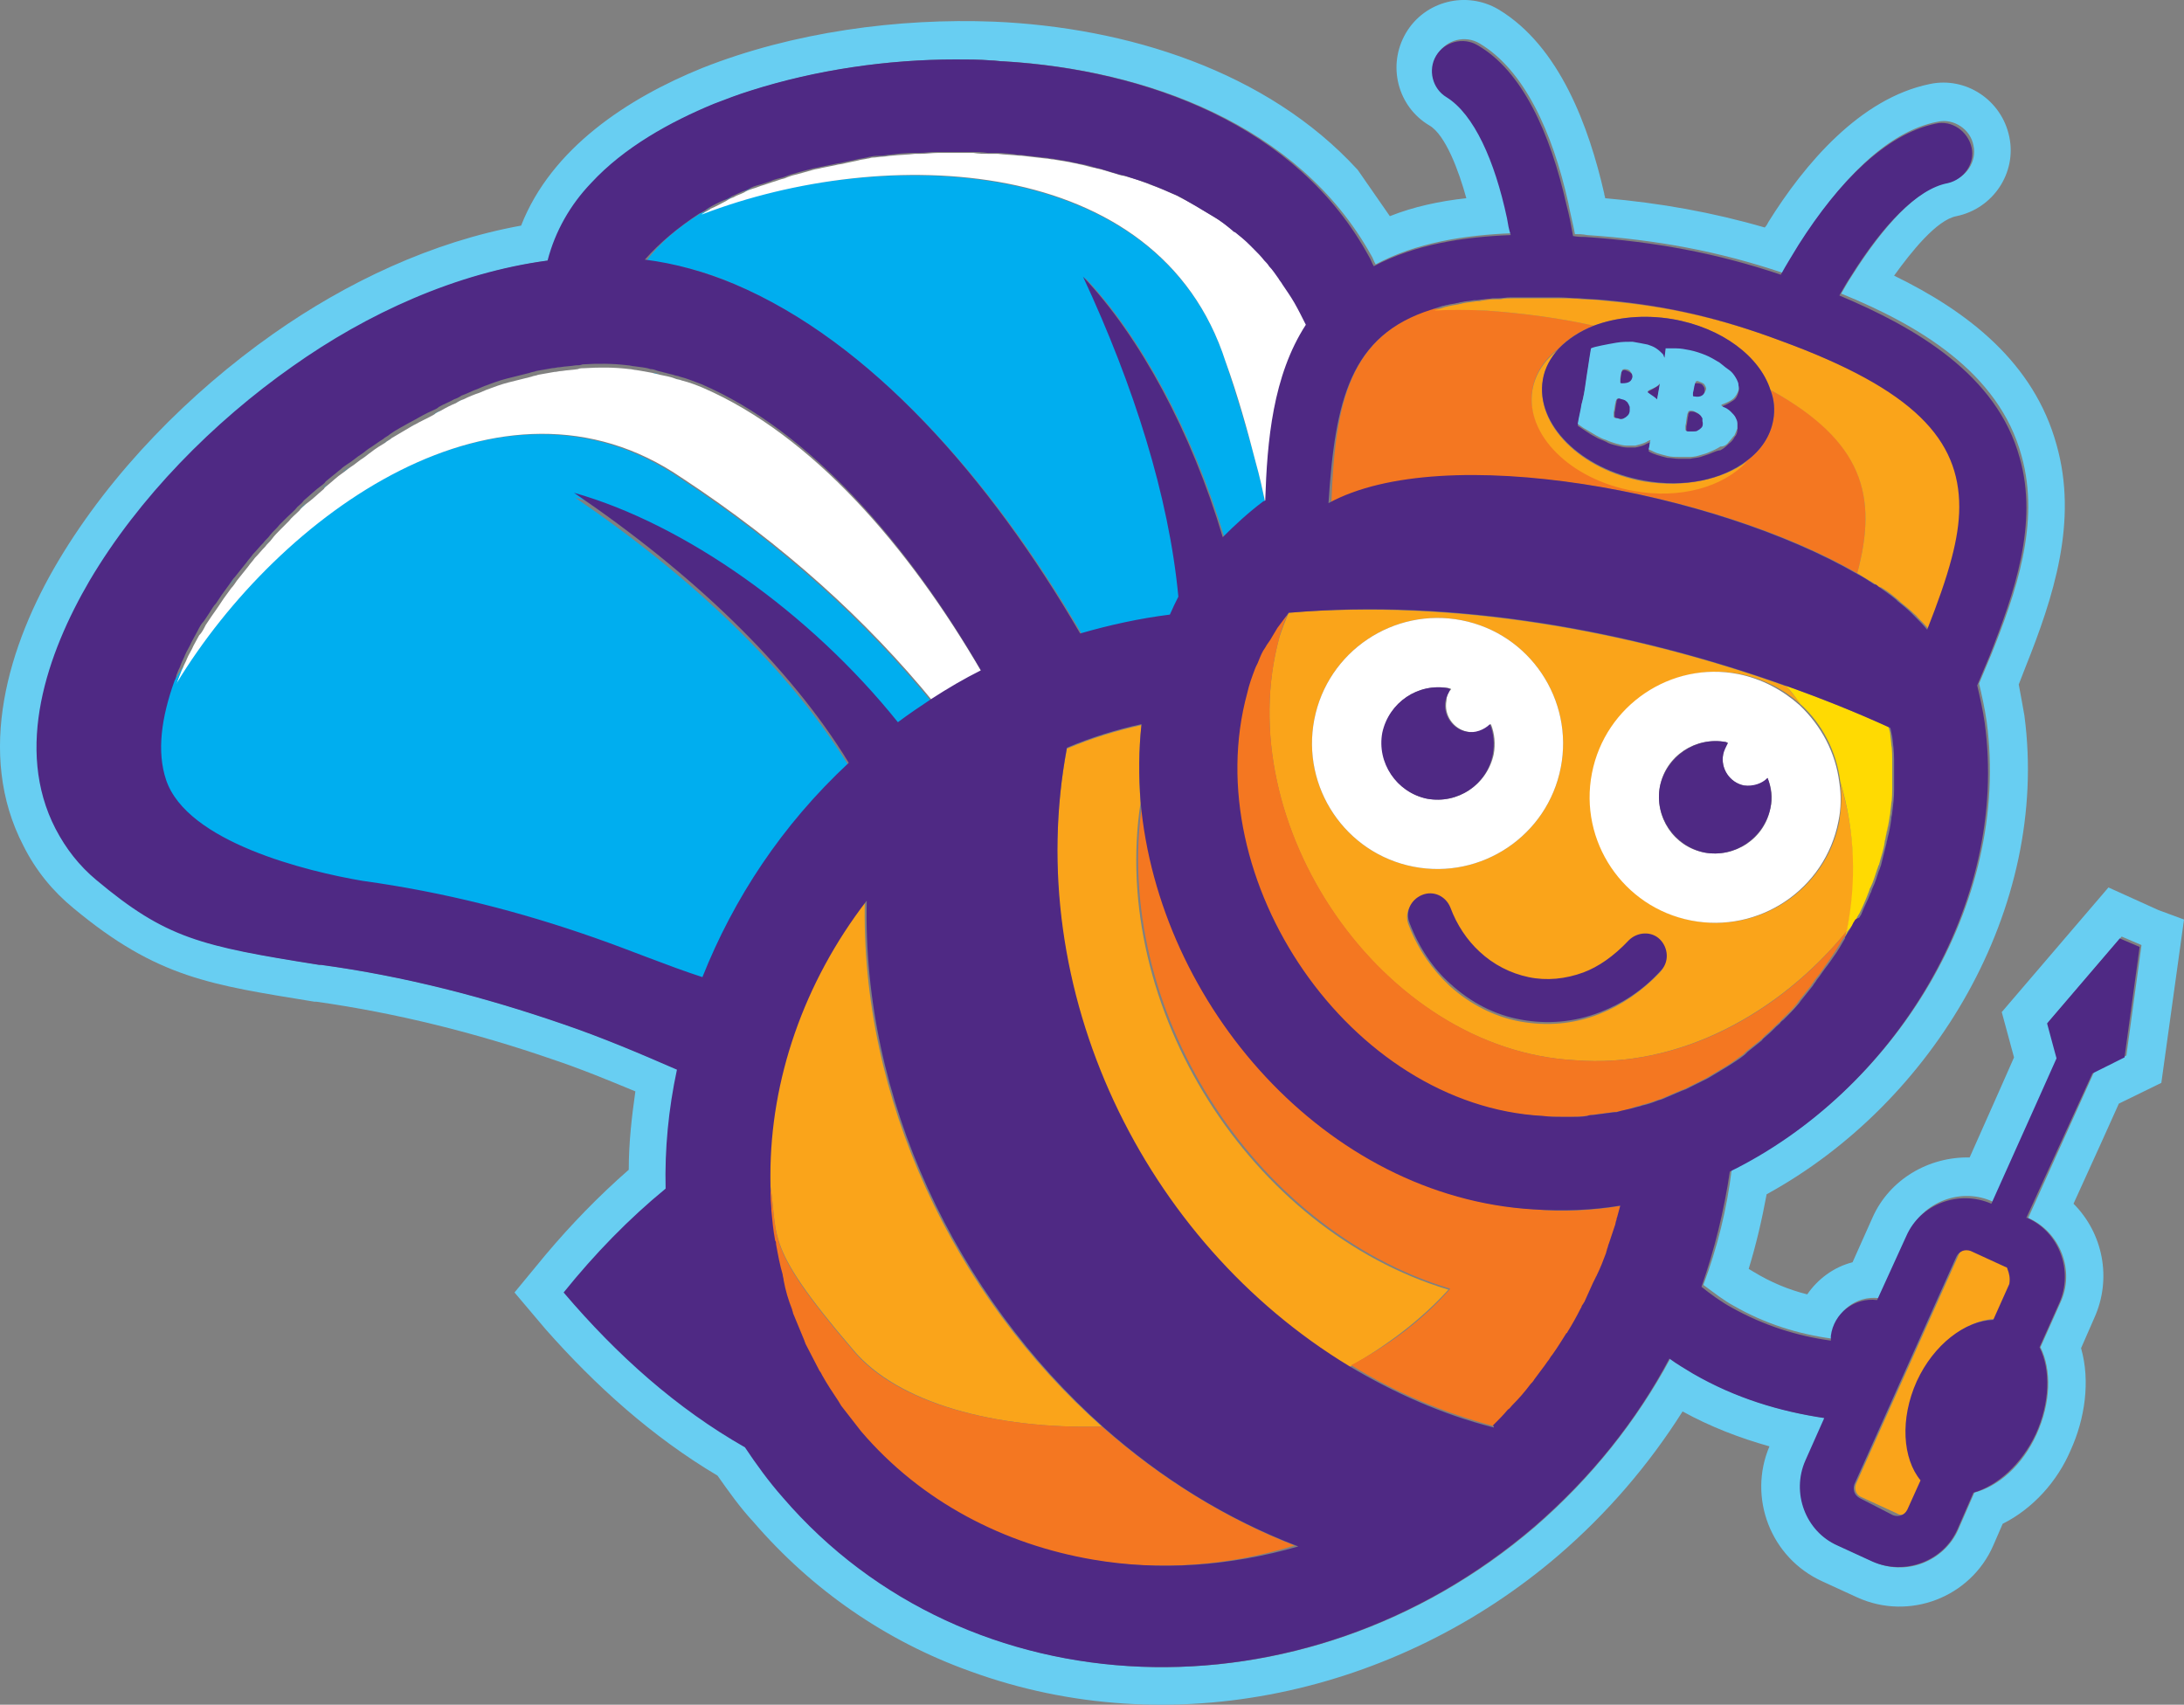
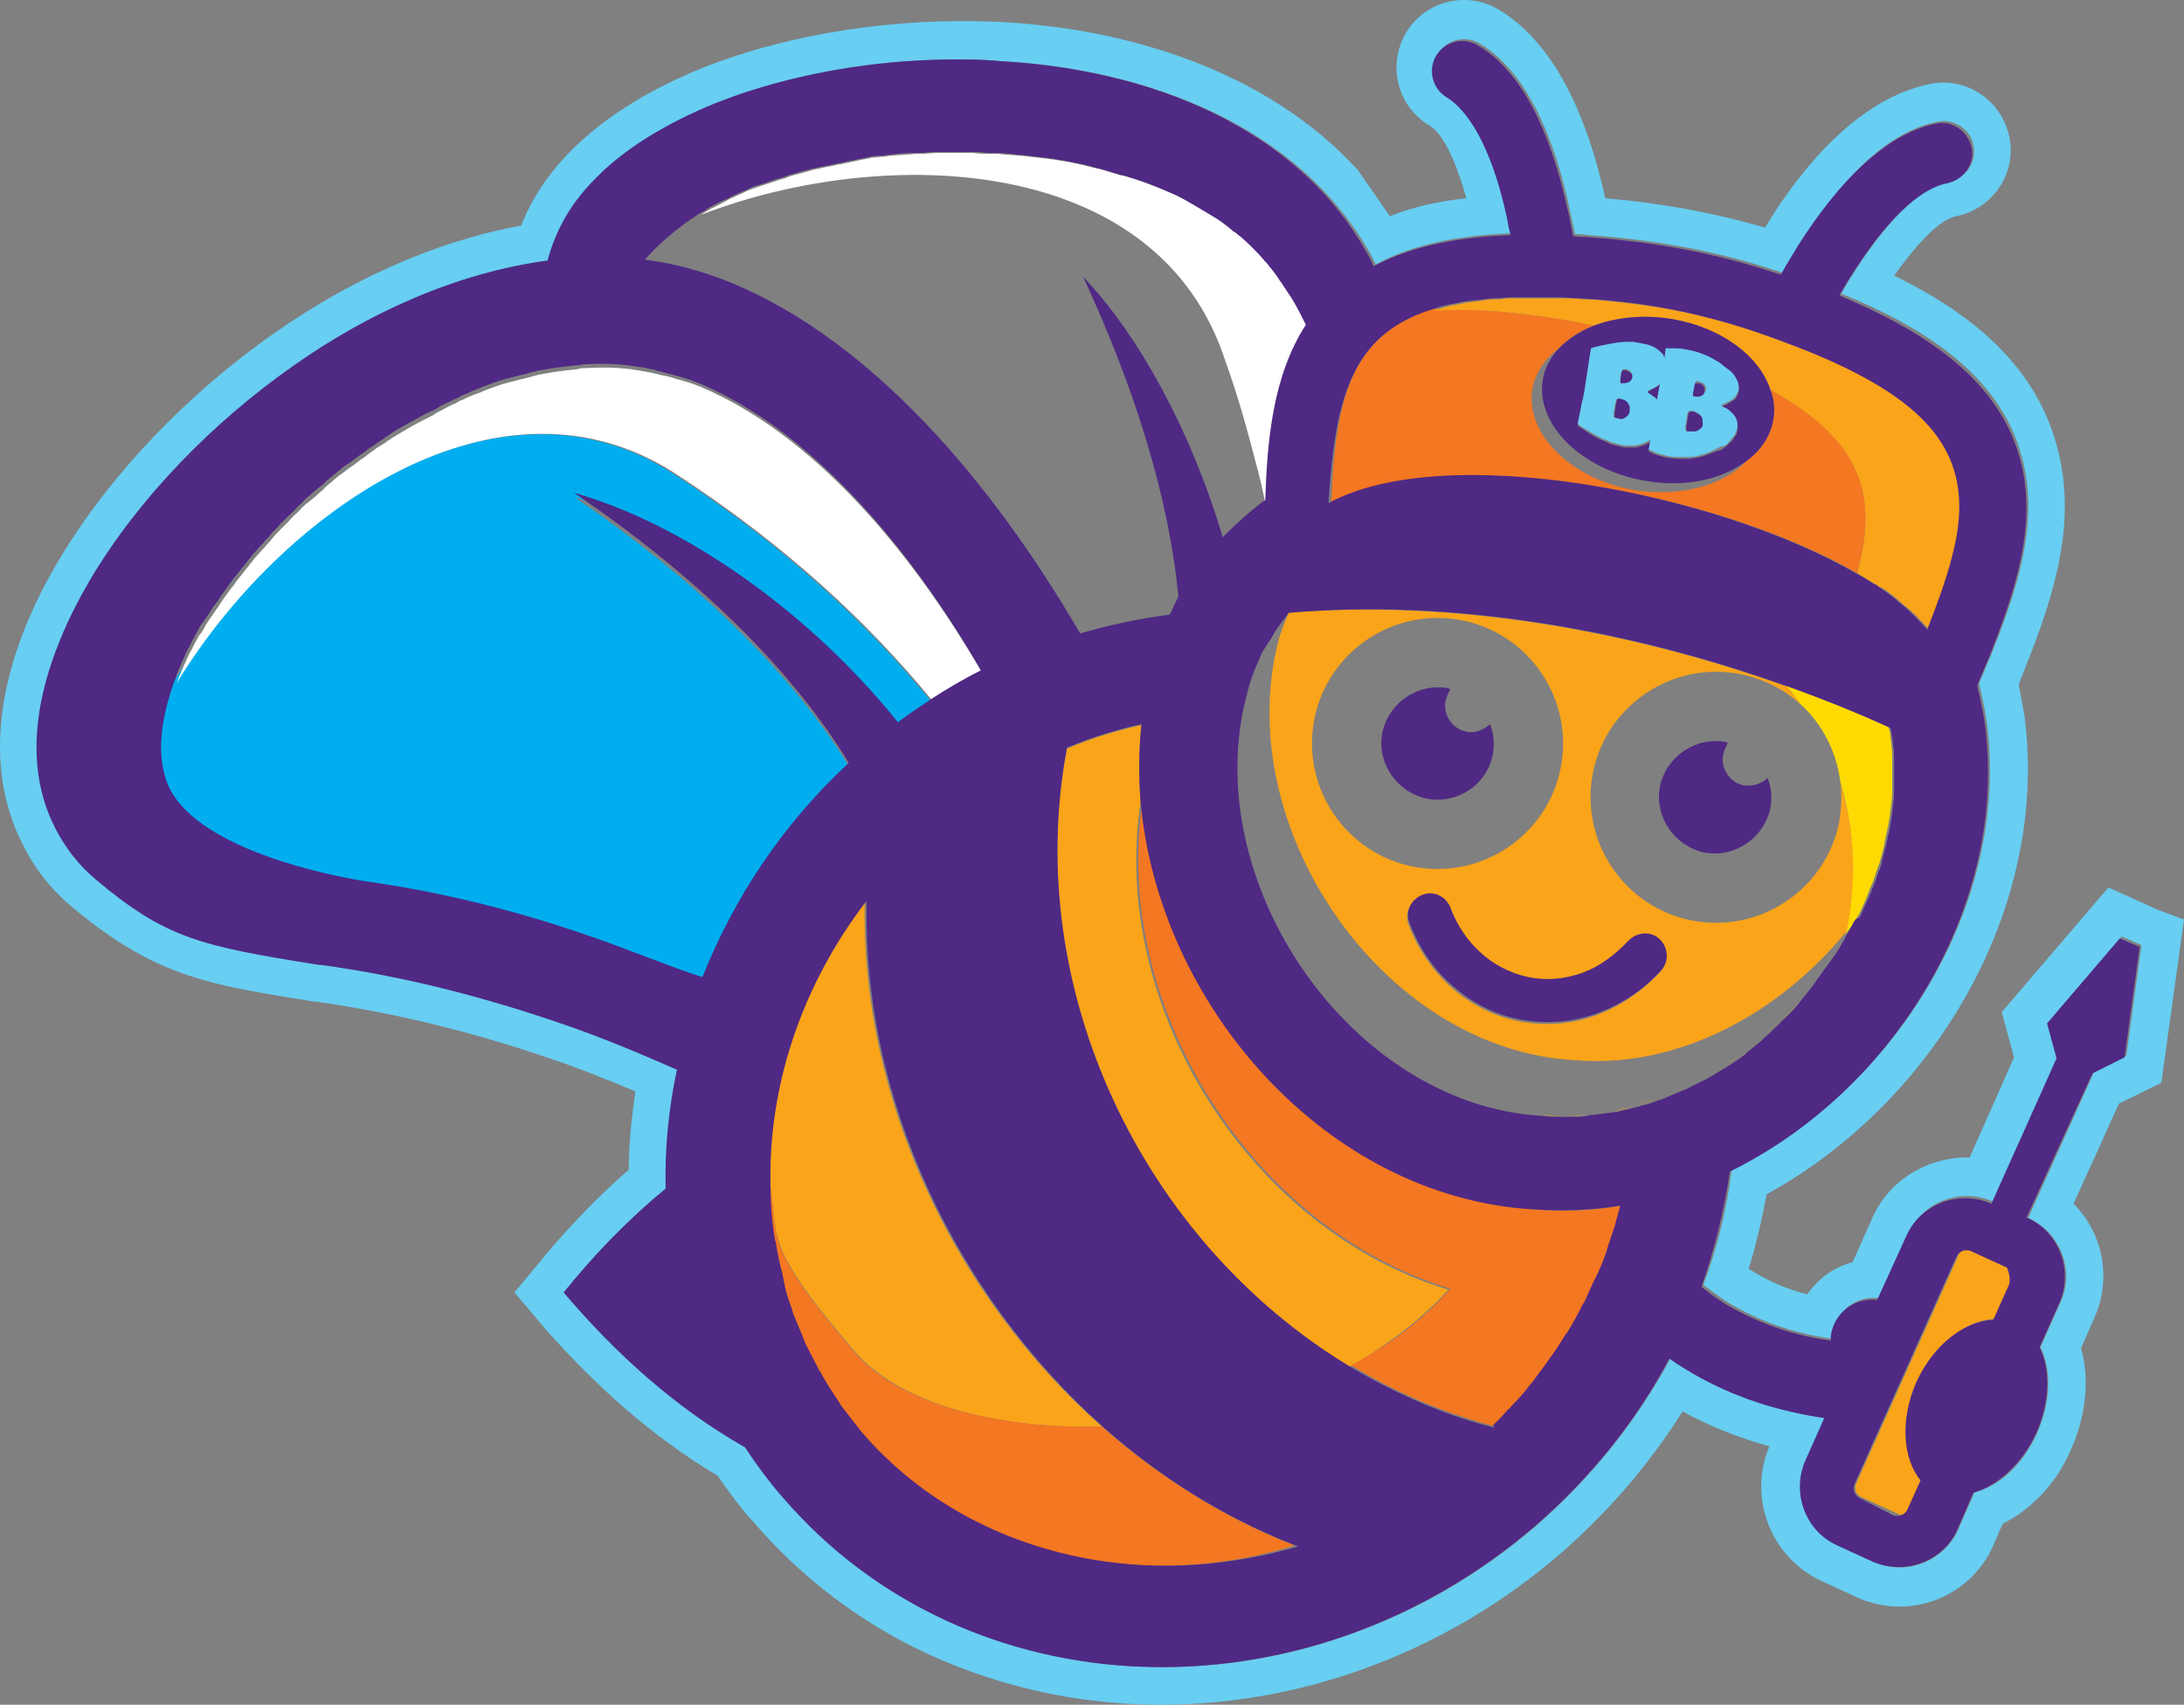
<svg xmlns="http://www.w3.org/2000/svg" id="Layer_1" width="881.074" height="687.837" viewBox="0 0 881.074 687.837">
  <rect x="0" y="0" width="881.074" height="687.837" fill="#808080" stroke="none" />
-   <path d="m510.797,105.127c.762.762,1.524,1.523,1.905,2.285m-8-8.762l1.905,1.905m-26.667-19.428c.763.381,1.905,1.143,2.667,1.524m15.238,10.286c.382.38.762.761,1.143.761m-57.523-27.047c1.143.381,1.905.381,3.048.762m-12.953-2.666c1.144.38,2.287.38,3.429.762m-12.952-2.667c1.143,0,1.905.38,3.048.38m46.475,13.715c.762.38,1.904.762,2.666,1.143m-11.428-4.572c.762.381,1.524.381,1.905.762m52.189,38.095c.38.761,1.143,1.523,1.524,2.285m-66.284-44.951c.38,0,1.143.38,1.904.38m34.284,16.001c.763.38,1.144.761,1.906,1.142m-203.806-3.428c-.38.38-.761.38-1.141.762.38,0,.762-.381.762-.381,0-.381.38-.381.38-.381h-.001Zm13.334-6.476c1.143-.381,2.286-.762,3.429-1.524m52.571-12.952c1.142,0,2.285-.381,3.427-.381m-98.283,42.666c12.19,1.523,24.38,4.571,36.19,9.904,54.475,23.619,102.855,78.094,139.425,140.95,11.81-3.429,24-6.096,36.19-7.62,1.143-2.285,2.285-4.952,3.429-7.237-4.191-40.38-17.905-84.95-38.476-129.14,22.857,24,43.808,63.236,56.38,105.14,4.952-5.333,10.666-10.285,16.38-14.476-1.143-5.333-2.286-10.666-3.81-16-3.428-13.332-7.618-27.046-12.19-40.76-27.047-83.808-137.52-87.236-211.804-59.809-9.143,5.715-16.38,11.81-21.714,19.048Zm46.856-30.857c1.143-.38,2.286-.762,3.428-1.143m-18.666,7.619c1.143-.38,1.905-.762,3.048-1.524m20.952-7.999c1.143-.381,1.904-.762,3.047-1.143m26.285-6.095c1.143-.381,2.667-.381,3.81-.762m-22.094,4.571c1.142-.38,2.285-.38,3.428-.762m5.714-1.142c1.143-.381,2.666-.381,3.81-.762" style="fill:#00aeef;" />
  <path d="m494.416,145.888c4.952,13.714,8.762,27.427,12.19,40.76,1.524,5.334,2.667,10.667,3.81,16,.253-.253.507-.38.762-.38.762-24,3.048-50.285,16.38-70.856-1.523-3.048-2.666-5.714-4.57-8.762-1.525-2.667-3.048-5.333-4.953-7.619-.381-.762-1.143-1.524-1.524-2.286-1.143-1.523-2.666-3.428-3.81-4.952-.761-.762-1.523-1.524-1.904-2.285-1.524-1.524-2.667-3.048-4.19-4.572l-1.905-1.905c-1.905-1.904-3.81-3.428-5.714-4.952-.381-.38-.762-.762-1.143-.762-2.285-1.904-4.952-3.81-7.238-5.333-.762-.38-1.143-.762-1.905-1.143l-5.714-3.428c-.762-.381-1.905-1.143-2.666-1.524-1.905-1.143-3.81-1.905-5.714-3.048-.762-.38-1.905-.762-2.667-1.143-2.286-1.142-4.572-1.904-6.476-2.666-.762-.38-1.524-.38-1.905-.762-3.047-1.143-6.095-2.286-9.143-3.047-.38,0-1.142-.381-1.905-.381-2.666-.762-4.952-1.524-7.618-2.286-1.143-.381-1.905-.381-3.048-.762-2.285-.38-4.19-1.143-6.476-1.524-1.143-.38-2.286-.38-3.43-.762l-6.855-1.142c-1.143,0-1.905-.381-3.048-.381-3.047-.381-6.476-.762-9.904-1.143h-.762c-3.048-.381-6.096-.381-8.762-.762h-3.43c-2.284,0-4.19,0-6.475-.381h-14.095c-2.666,0-4.952.381-7.238.381h-2.285c-3.048.38-6.095.38-9.524.762-1.142,0-2.286.38-3.428.38-1.524,0-2.667.382-4.19.382-.762,0-1.143.38-1.905.38-1.524.382-2.667.382-3.81.763-1.905.38-3.428.761-5.333,1.142-1.142.381-2.667.381-3.81.762l-5.714,1.143c-1.142.381-2.285.381-3.428.762-2.667.762-5.333,1.524-8.38,2.286-1.144.38-2.286.761-3.048,1.142-1.905.381-3.43,1.143-4.953,1.524l-3.428,1.143c-1.524.381-3.048,1.143-4.571,1.524-1.143.38-2.286.762-3.43,1.524-1.522.762-3.046,1.143-4.19,1.904-1.142.381-1.904.762-3.046,1.524-2.287,1.143-4.191,2.286-6.096,3.048,0,0-.38,0-.38.38-.382,0-.763.382-.763.382-.762.38-1.523.761-1.904,1.142-.382,0-.382.381-.762.381h.38c73.523-28.19,183.996-24.76,211.043,59.428h0Z" style="fill:#fff;" />
  <path d="m138.234,190.458c.762-.762,1.905-1.524,3.048-2.286m201.518,121.522c-24-39.238-63.236-76.57-110.854-108.95,44.57,12.19,95.236,47.999,130.664,92.569,4.57-3.428,9.142-6.476,13.714-9.523-27.047-33.143-60.57-63.618-101.712-90.665-72.76-50.285-162.282,14.475-204.568,81.903-5.714,14.857-7.238,28.57-3.428,39.999,8.38,25.142,56.76,37.333,79.236,40.761,33.142,4.571,63.998,12.571,93.33,22.856,15.239,5.334,30.096,11.429,44.57,17.905,12.572-32,32.38-61.713,59.048-86.855Zm-255.612-65.904l2.286-3.428" style="fill:#00aeef;" />
  <path d="m71.188,272.742c0,.38-.38.762-.38,1.524,0-.762.38-1.143.38-1.524Zm2.286-4.572c.38-1.142,1.143-2.285,1.524-3.428m7.237-13.714l2.286-3.428m-7.237,12.19c.76-1.524,1.523-2.667,2.285-4.19m66.665-71.237c1.143-.762,1.905-1.524,3.047-2.286m5.715-3.428c.76-.762,1.904-1.143,2.666-1.905m8.381-4.952c.38,0,.38-.381.762-.381m-46.095,34.285c.763-.762,1.906-1.524,2.667-2.667m-10.285,9.524l3.047-3.048m-23.619,27.047c.763-1.142,1.525-2.285,2.287-3.047m35.427-36.571c.38-.38,1.143-.762,1.524-1.524m-25.142,24.38c.762-1.142,1.905-1.904,2.667-3.047m-9.905,11.047c.762-1.142,1.905-2.285,2.667-3.428m72.759-57.142c.763-.38,1.905-.761,2.667-1.523m15.999-6.857c.763-.381,1.906-.762,2.668-1.143m18.285-5.333c.762-.381,1.904-.381,2.667-.762m-33.142,11.048c1.142-.381,1.904-.763,3.047-1.525m67.045-11.809c.763,0,1.906.381,2.668.381m-30.094.381c-1.144,0-1.905.38-3.048.38m9.523-1.142c.762,0,1.905,0,2.667-.38m36.57,3.809c.762.38,1.905.38,2.667.762m-11.809-3.048c1.142,0,1.904.381,3.047.762" style="fill:#00aeef;" />
  <path d="m274.993,192.744c41.142,27.047,74.665,57.522,101.712,90.664,6.476-4.19,12.952-8,19.81-11.428-30.096-51.808-68.952-96.379-112.76-115.426-2.667-1.143-5.714-2.286-8.762-3.048-.762-.38-1.905-.38-2.667-.761-1.904-.762-4.19-1.143-6.095-1.524-1.143-.381-1.904-.381-3.047-.762-1.905-.381-4.19-.762-6.476-1.143-.762,0-1.905-.38-2.667-.38-6.095-.763-12.19-.763-18.285-.382-.762,0-1.905,0-2.667.381-2.285.381-4.19.381-6.476.762-1.143,0-1.905.381-3.047.381-2.286.38-4.19.762-6.476,1.143-.763.38-1.905.38-2.667.762l-9.143,2.285c-3.047.762-6.095,1.905-9.142,3.048-.762.38-1.905.762-2.667,1.143-2.286.762-4.19,1.524-6.476,2.666-1.143.381-1.905.762-3.048,1.524-1.904.762-4.19,1.905-6.095,3.048-.762.38-1.904.762-2.666,1.524-2.667,1.523-5.334,2.666-8,4.19-.381,0-.381.38-.762.38-2.666,1.525-5.714,3.43-8.38,4.953-.763.762-1.906,1.143-2.667,1.905-1.905,1.143-3.81,2.285-5.714,3.81-1.143.761-1.905,1.523-3.048,2.285-1.905,1.143-3.43,2.666-5.333,3.81-1.143.761-1.905,1.523-3.048,2.285-2.285,1.524-4.19,3.428-6.095,4.952-.38.381-1.143.762-1.524,1.524-2.285,1.905-4.571,4.19-7.238,6.095-.761.762-1.904,1.524-2.666,2.667-1.524,1.524-3.048,2.666-4.19,4.19l-3.048,3.048c-1.524,1.523-2.667,2.666-3.81,4.19-.761,1.143-1.904,1.905-2.666,3.048-1.524,1.524-2.667,3.047-4.19,4.571-.763,1.143-1.905,2.286-2.667,3.429l-4.571,5.714c-.762,1.142-1.524,2.285-2.286,3.047-1.143,1.524-1.905,2.667-3.048,4.19l-2.285,3.429c-.762,1.143-1.905,2.667-2.667,3.81l-2.286,3.428c-.762,1.524-1.523,3.048-2.666,4.19-.762,1.524-1.524,2.667-2.286,4.19-.762,1.906-1.905,3.43-2.667,5.334-.38,1.143-1.142,2.286-1.523,3.429-.381.761-.762,1.523-1.143,2.666-.381.762-.381,1.143-.762,1.905,0,.38-.381.762-.381,1.143,0,.38-.38.38-.38.762,41.522-68.57,131.044-132.95,203.804-83.046h0Z" style="fill:#fff;" />
  <path d="m770.22,608.735l5.333-11.81c-7.62-8.761-8.762-24.76-1.523-39.999,6.856-14.856,19.427-24.38,30.856-24.761l6.476-14.476c0-1.905,0-4.19-.762-6.095l-.762-.762-14.095-6.476c-2.286-1.143-4.952,0-5.714,2.286l-41.142,91.807c-1.143,2.286,0,4.952,2.286,5.715l14.095,6.476c1.523,1.142,4.19.38,4.952-1.905Zm-137.521-71.237c-1.905,3.048-3.81,6.095-5.714,8.762m-42.666-25.904c-79.998-24-136.758-113.903-124.188-196.567-.761-10.286-.761-20.952.382-31.238-10.286,2.286-20.19,5.333-30.095,9.524-18.666,97.903,30.857,199.234,113.902,249.518,15.238-8.761,28.952-19.047,40-31.237h-.001Zm25.143,48.38c-1.905,2.285-3.81,4.19-6.096,6.476m21.714-25.905c-1.523,2.286-3.428,4.572-5.333,7.238m-1.524,1.905c-2.286,3.047-4.571,5.714-7.238,8.38m21.714-29.332c1.905-3.048,3.429-6.476,5.333-9.523m-193.519,47.618c-59.808-52.952-97.522-132.569-95.617-212.567-25.523,33.142-38.856,72.38-38.856,110.854,4.952,25.524-4.191,25.905,34.285,70.856,17.904,21.333,57.142,32,100.188,30.857Zm-97.141,1.904c24.762,28.571,57.903,46.095,93.712,51.809m-116.95-88.379c-1.523-3.81-3.047-7.238-4.57-11.048m27.809,47.618l-8-10.285m-1.524-1.905c-2.286-3.429-4.572-6.857-6.476-10.285m-1.143-1.905c-1.905-3.81-3.81-7.238-5.714-11.047m315.802-18.286c-.381.38-.381.762-.762,1.524,1.143-2.667,2.286-4.953,3.428-7.619-.761,1.905-1.904,3.81-2.666,6.095h0Zm4.191-9.142c1.142-3.048,2.666-6.096,3.809-9.143l-2.286,5.714c-.762,1.143-1.142,2.286-1.523,3.429Zm8.38-24c.38-1.524.762-2.667,1.142-4.19v.762c-.76,1.142-1.142,2.285-1.142,3.428Zm-3.429,11.048l2.286-6.858c-.38,1.524-.761,2.667-1.523,4.19-.381.763-.381,1.906-.762,2.668h-.001Z" style="fill:#faa41a;" />
  <path d="m310.42,487.594c-.38-4.19-.38-8.38-.38-12.57m5.334,41.522c1.142,3.81,2.285,8,3.427,11.81m-6.857-27.428c-.762-4.19-1.142-8-1.523-12.19m1.905,13.332c.762,4.191,1.523,8,2.666,12.19" style="fill:#faa41a;" />
  <path d="m444.514,575.593c-43.047,1.142-82.666-9.524-100.19-30.476-38.474-44.951-29.332-45.332-34.284-70.856v-.38,1.142c0,4.19,0,8.381.38,12.571v.762c.382,4.19.763,8.381,1.525,12.19,0,.382,0,1.143.38,1.524.763,4.19,1.524,8,2.667,12.19,0,.762.38,1.524.38,2.286,1.144,3.81,2.287,8,3.43,11.81,0,.38.38,1.142.38,1.523,1.525,3.81,3.048,7.619,4.572,11.048,0,.38.38.761.38,1.142,1.906,3.81,3.81,7.238,5.715,11.048.38.762.762,1.524,1.143,1.904,1.905,3.429,4.19,6.857,6.476,10.286.38.762.762,1.143,1.143,1.905l8,10.285c24.76,28.57,57.903,46.094,93.712,51.809,26.666,4.57,54.856,2.666,81.903-5.715-28.19-11.047-54.475-27.427-77.713-47.998h.001Zm166.852-8.763c2.286-2.666,4.952-5.713,7.238-8.38.38-.762,1.143-1.524,1.524-1.905,1.905-2.285,3.428-4.571,5.333-7.237.762-.762,1.143-1.905,1.905-2.667,1.904-3.048,3.81-6.095,5.714-8.762,0,0,0-.38.38-.38,1.905-3.048,3.43-6.477,5.334-9.524.38-.381.762-1.143.762-1.524.38-.381.38-.762.76-1.143.383-.38.383-.762.764-1.524,1.143-1.904,1.905-4.19,3.047-6.095l1.143-2.286c0-.38.38-.38.38-.762l1.144-3.428c.762-1.904,1.523-3.81,2.286-5.714,0-.381.38-1.143.38-1.524.382-.762.382-1.524.763-2.285.38-.763.38-1.524.76-2.667.382-1.524.763-2.667,1.525-4.19.38-.762.38-1.905.762-2.667,0-.381.38-.762.38-1.524.382-1.143.382-2.286.763-3.428v-.762c-11.428,1.904-23.238,2.666-35.047,1.523-83.808-4.952-151.235-82.664-158.472-164.567-12.572,82.665,44.19,172.567,124.187,196.567-11.047,12.571-24.761,22.857-40,30.856,17.906,11.048,37.714,19.428,58.286,24.762l.76-.762c1.906-1.905,4.19-4.19,6.096-6.476-.38-.381.38-.762,1.143-1.524v-.001h-0Z" style="fill:#f47721;" />
  <path d="m763.363,318.455c0,3.048-.381,6.095-.762,9.143m-44.951,84.57c-1.905,1.523-3.43,3.428-5.334,4.952m49.904-86.855c-.38,2.666-.762,4.952-1.524,7.618m-23.237,51.427c-1.524,1.905-2.667,3.81-4.19,5.715m10.285-14.857c-1.524,2.667-3.048,4.953-4.952,7.619m-12.952,16.762c-1.905,2.285-4.19,4.571-6.096,6.476m11.81-13.715l-4.572,5.715m26.666-43.047c-1.142,3.048-2.666,5.714-3.81,8.762m-39.236,49.904l-5.714,4.571m40.379-45.713c1.144-1.905,1.905-3.429,3.048-5.334-.762,1.143-1.524,2.667-2.286,3.81-.38.762-.38,1.143-.762,1.524h0Zm15.238-37.714l-2.285,9.143m-1.143,1.905c-.762,2.285-1.524,4.952-2.667,7.237m-5.714,13.334c.38-.381.38-.762.762-1.524-.381.762-.762,1.143-.762,1.524Zm14.094-74.284c.38,3.047.763,6.094.763,9.523m-95.617,136.759c-1.905.762-4.19,1.524-6.095,1.905m34.285-15.619c2.666-1.524,4.952-3.429,7.238-4.952m-25.142,14.857l-8,3.428m15.998-7.619l-6.856,3.429m14.856-8l-5.713,3.428m-170.282-185.138l-3.428,4.57m75.046-3.428c27.427,5.334,45.332,32,39.998,59.428-5.333,27.428-32,45.332-59.427,39.999s-45.332-32-39.998-59.427c5.333-27.428,31.999-45.333,59.427-40Zm67.045,129.902c3.429-3.428,8.762-3.81,12.572-.38,3.428,3.428,3.809,8.761.38,12.57-7.237,7.62-15.618,13.333-24.38,16.762-10.666,4.19-21.333,4.952-32,3.047-10.285-1.904-20.19-6.856-28.57-14.475-6.857-6.477-12.57-14.476-16.38-24.38-1.905-4.572.38-9.524,4.952-11.43,4.57-1.904,9.524.382,11.428,4.953,3.048,7.238,6.857,13.333,11.81,17.905,5.538,5.176,12.389,8.733,19.809,10.285,7.237,1.524,14.856.762,22.094-1.905,6.476-3.047,12.57-7.237,18.285-12.952Zm-140.568-123.045c-20.572,75.427,41.14,166.473,119.235,170.663,41.904,3.429,82.665-19.047,109.712-52.189,4.19-19.047,3.428-39.618-2.667-59.808.762,4.952.38,10.285-.381,15.619-5.333,27.427-32,45.332-59.428,39.998-27.428-5.333-45.332-31.999-40-59.427,5.335-27.427,32-45.332,59.429-39.999,9.523,1.905,18.285,6.476,24.76,12.572-1.904-2.667-4.19-5.334-6.094-7.62-64-22.856-134.854-35.046-200.757-29.713-1.524,3.428-2.667,6.476-3.81,9.904h.001Zm-10.666,12.952c.38-1.143,1.143-2.285,1.524-3.428m2.666-5.333c.762-1.524,1.905-2.667,2.667-4.19m138.663,191.233c2.667-.38,5.333-1.142,7.62-1.904m-8,1.904c-2.667.381-5.715.762-8.762,1.143m-9.143.762c2.286,0,4.19,0,6.476-.381m-8.761.381c-3.048,0-5.714,0-8.762-.381" style="fill:#faa41a;" />
-   <path d="m745.839,376.359c.762-1.143,1.524-2.667,2.286-3.81.38-.38.38-.762.762-1.142-1.524,1.523-2.286,3.047-3.048,4.952h0Zm-.761-.762c-27.047,33.523-67.808,55.618-109.712,52.19-77.712-4.191-139.806-95.237-119.235-170.664.762-3.428,2.285-6.476,3.428-9.904h-.38c-.382.38-.763,1.143-1.144,1.523l-3.428,4.572c-.762,1.143-1.524,2.285-2.285,3.81-.763,1.523-1.905,2.666-2.667,4.19-.762,1.904-1.905,3.428-2.667,5.333-.381,1.143-1.143,2.285-1.524,3.428-1.143,3.048-2.286,6.095-3.048,9.524-20.951,75.427,41.143,166.473,119.236,170.663,3.048.38,5.714.38,8.76.38h2.668c2.286,0,4.19,0,6.476-.38.762,0,1.524,0,2.286-.381,3.048-.381,5.714-.762,8.76-1.143h.764c2.666-.38,5.333-1.143,7.619-1.905.76-.38,1.524-.38,2.666-.761,2.286-.762,4.19-1.143,6.096-1.905.76-.381,1.523-.381,2.285-.762l8-3.429c.38,0,.762-.38,1.143-.38l6.857-3.429,2.285-1.143,5.714-3.428c.762-.381,1.143-.762,1.905-1.143,2.667-1.524,4.952-3.429,7.238-4.953l1.143-1.143,5.714-4.57c.76-.763,1.524-1.143,1.904-1.906,1.905-1.523,3.429-3.047,5.334-4.952.38-.38,1.143-.762,1.524-1.523,2.285-2.286,4.19-4.19,6.095-6.476.38-.382.76-1.143,1.142-1.524l4.572-5.714c.38-.762,1.143-1.524,1.523-2.286,1.524-1.905,3.048-3.81,4.19-5.714.382-.381.763-1.143,1.144-1.524,1.523-2.286,3.428-4.952,4.952-7.619.38-.762.762-1.143,1.143-1.905,1.143-1.142,1.143-2.285,1.524-3.047h-0Z" style="fill:#f47721;" />
  <path d="m748.506,371.407c.38-.381.38-.762.762-1.524.38-.381.38-.762.762-1.143,1.429-2.849,2.701-5.774,3.81-8.762.38-.762.38-1.524.76-1.905,1.144-2.285,1.906-4.952,2.668-7.238.38-.761.38-1.523.762-1.904.762-3.048,1.905-6.095,2.286-9.143,0-.762.38-1.143.38-1.905.38-2.666,1.144-4.952,1.524-7.618,0-.762.38-1.524.38-2.667.382-3.048.763-6.095.763-9.143v-12.19c0-3.047-.38-6.095-.762-9.523,0-1.143-.381-2.286-.761-3.429-13.334-6.095-27.048-11.428-41.523-16.761,2.285,2.285,4.19,4.952,6.095,7.618,8.76,8,14.476,19.048,16,31.238,6.094,20.19,6.475,40.76,2.666,59.808-.38,1.143-.38,1.905-.762,3.048.38-.381.38-.762.38-1.143.382-.381.382-1.143.763-1.524,1.142-1.143,1.904-2.667,3.047-4.19h0Z" style="fill:#ffda02;" />
  <path d="m638.794,392.359c-7.238,2.666-14.857,3.428-22.094,1.904-7.42-1.552-14.272-5.109-19.81-10.285-4.952-4.571-9.142-10.667-11.81-17.904-1.904-4.572-6.856-6.858-11.427-4.953-4.572,1.905-6.857,6.857-4.952,11.429,3.809,9.904,9.523,18.285,16.38,24.38,8.38,7.619,17.905,12.57,28.57,14.476,10.286,1.904,21.334,1.143,32-3.048,8.762-3.428,17.143-8.761,24.38-16.761,3.429-3.429,3.048-9.143-.38-12.572-3.43-3.428-9.143-3.047-12.572.382-6.095,6.476-12.19,10.666-18.285,12.952Z" style="fill:#4f2984;" />
-   <path d="m575.938,322.265c-12.19-2.286-20.19-14.095-17.904-26.666,2.286-12.19,14.095-20.19,26.666-17.905.253,0,.507.127.762.381-1.142,1.143-1.905,2.667-1.905,4.572-1.143,5.714,2.667,11.428,8.38,12.57,3.81.763,7.239-.38,9.525-3.047,1.524,3.81,1.904,8,1.142,12.19-2.666,12.19-14.475,20.19-26.666,17.905h0Zm-45.713-32c-5.333,27.428,12.57,54.095,40,59.428,27.427,5.333,54.093-12.572,59.426-40,5.334-27.427-12.57-54.094-40-59.427-27.426-5.333-54.092,12.571-59.426,40v-.001Zm183.995,35.809c-2.285,12.19-14.094,20.19-26.665,17.904-12.19-2.285-20.19-14.094-17.905-26.666,2.286-12.19,14.096-20.19,26.667-17.904.253,0,.507.127.76.381-1.141,1.143-1.903,2.667-1.903,4.571-1.143,5.715,2.667,11.429,8.38,12.572,3.81.762,7.239-.381,9.524-3.048,1.524,3.81,2.286,8,1.143,12.19h-.001Zm-71.997-14.095c-5.334,27.428,12.57,54.094,39.999,59.428,27.428,5.333,54.094-12.572,59.427-40,1.143-5.333,1.143-10.666.38-15.618-1.523-12.19-7.237-22.857-16-31.238-6.856-6.095-15.237-10.666-24.76-12.57-27.047-5.334-53.713,12.57-59.046,39.998h0Z" style="fill:#fff;" />
  <path d="m602.224,304.36c.76-4.19.38-8.38-1.144-12.19-2.285,2.286-6.095,3.81-9.523,3.048-5.714-1.143-9.523-6.857-8.38-12.571.38-1.524,1.142-3.048,1.904-4.572-.254,0-.508-.127-.762-.38-12.19-2.286-24,5.714-26.666,17.904-2.286,12.19,5.714,24,17.904,26.666,12.572,2.285,24.38-5.714,26.666-17.904v-.001h.001Zm101.33,12.572c-5.713-1.143-9.523-6.858-8.38-12.571.38-1.524,1.143-3.048,1.904-4.572-.253,0-.507-.127-.761-.38-12.19-2.287-24,5.713-26.667,17.903-2.285,12.19,5.715,24,17.905,26.667,12.19,2.285,24-5.715,26.666-17.905.762-4.19.38-8.38-1.143-12.19-2.285,2.286-5.714,3.429-9.523,3.048h-.001Z" style="fill:#4f2984;" />
  <path d="m719.554,137.507c54.095,19.809,72,40,72,67.046,0-27.047-17.905-47.237-72-67.046-24.38-9.143-45.712-14.095-70.474-16.38,24.762,2.666,46.094,7.618,70.475,16.38h-.001Zm-140.949-12.952l3.429-1.143m8-1.524c1.523-.38,3.047-.38,4.952-.762m-10.667,1.904c1.143-.38,2.667-.38,3.81-.76m16.761-1.906c1.905,0,3.429-.38,5.333-.38m-7.238.38c-2.285,0-4.571.381-6.476.762" style="fill:#f47721;" />
  <path d="m537.082,203.41c46.476-25.523,156.187-4.952,213.329,28.571-.382-.38-.762-.38-1.143-.762,8.38-31.237,2.286-53.713-35.047-73.903,1.524,3.81,1.905,8,1.143,12.19-1.143,6.476-4.952,12.19-10.666,16.38-9.143,9.905-26.667,14.858-45.714,11.81-25.523-4.571-43.81-22.857-40.76-40.761,1.142-6.476,4.95-12.19,10.666-16.38,3.428-3.81,8.38-6.858,14.094-9.143-13.713-3.048-27.81-4.953-43.427-6.095-8-.381-15.238-.762-21.714-.762-33.142,10.666-39.237,36.951-40.76,78.855h-.001Zm221.71,33.904c-.382-.38-.763-.762-1.524-.762m14.856,11.048c.382.38,1.143.762,1.525,1.524m-6.859-6.096l-.761-.761m-127.997-121.903c-3.047-.38-6.095-.38-8.761-.38" style="fill:#f47721;" />
  <path d="m599.557,125.317c15.619,1.143,29.714,3.047,43.428,6.095,9.142-3.429,20.19-4.572,31.618-2.667,19.809,3.429,35.047,15.238,39.618,28.571,37.332,20.571,43.428,42.666,35.047,73.903.38.381.762.381,1.143.762,2.285,1.524,4.57,2.667,6.856,4.19.382.382.763.762,1.524.762,2.667,1.524,4.953,3.429,7.238,5.333.253.255.508.509.763.762,1.904,1.524,3.809,3.048,5.332,4.572.38.38,1.143.761,1.524,1.524,1.905,1.904,3.429,3.428,4.952,5.333,4.19-10.667,7.62-20.19,9.905-28.952,1.905-7.238,3.048-14.095,3.048-20.571.38-27.047-17.905-47.237-72-67.046-24.38-9.143-45.712-14.095-70.473-16.38-3.43-.382-7.238-.763-10.667-.763-3.047-.38-6.095-.38-8.762-.38h-19.047c-1.904,0-3.428,0-5.333.38h-1.905c-2.285,0-4.571.381-6.475.762h-1.143c-1.524.381-3.43.381-4.953.762-.761,0-1.142.381-1.904.381-1.143.38-2.667.38-3.81.762-.762,0-1.142.38-1.905.38l-3.428,1.144c-.38,0-.762.38-1.143.38,5.714-.38,12.952-.38,20.952,0v.001h0Z" style="fill:#faa41a;" />
-   <path d="m663.174,194.268c-25.523-4.572-43.808-22.857-40.76-40.761.76-4.953,3.047-9.143,6.476-12.572-5.715,4.19-9.524,9.905-10.667,16.381-3.047,17.904,15.238,36.19,40.76,40.761,18.667,3.428,36.19-1.524,45.714-11.81-9.904,7.239-25.142,10.667-41.522,8l-.001.001h0Z" style="fill:#faa41a;" />
  <path d="m689.46,183.22l-3.428,1.143c-1.143.38-2.667.38-4.19.762h-4.572c-1.524,0-3.048-.381-4.572-.381-1.523-.381-3.047-.762-4.19-1.143-1.143-.38-2.286-.762-3.43-1.524.382-1.143.382-2.666.763-3.81-.38.382-.762.382-1.523.763-1.143.762-2.667,1.143-4.572,1.523h-3.428c-1.143,0-2.667-.38-4.19-.761-1.524-.381-3.048-.762-4.19-1.524-1.525-.762-3.05-1.143-4.191-1.905-1.524-.762-2.667-1.524-3.81-2.286l-3.43-2.285c.383-2.667,1.144-5.333,1.525-8s1.143-5.333,1.524-7.619c.38-2.666.762-4.952,1.143-7.619.38-2.285.762-4.952,1.143-7.238,1.142-.38,2.666-.762,4.19-1.142,1.905-.381,3.81-.762,6.095-1.143,2.286-.381,4.19-.381,6.476-.381s4.19.38,6.096,1.143c1.142.38,2.285.761,3.428,1.523s1.904,1.524,2.667,2.286c.38.38.762.762.762,1.524,0-1.143.38-2.667.38-3.81h4.19c1.906,0,3.81.381,5.715.762s4.19,1.143,6.095,1.905,3.81,1.905,5.714,3.047c1.143.762,2.286,1.524,3.429,2.667,1.142.762,1.904,1.905,2.666,2.667.762,1.142,1.143,1.904,1.524,3.047.38,1.143.38,1.905,0,3.048s-.762,2.285-1.905,3.047c-1.142.762-2.285,1.524-4.19,2.286-.381,0-.762.38-.762.38,0,0,0,.382.762.763,1.143.762,2.286,1.143,3.047,1.905.762.761,1.524,1.523,1.905,2.285.38.762.762,1.524.762,2.286v2.285c0,.762-.38,1.905-1.143,2.667-.38.762-1.143,1.905-2.285,2.667-.762.762-1.905,1.904-3.43,2.666-1.142,0-2.665.762-4.57,1.524h0Zm-14.857-54.475c-11.428-1.904-22.476-.762-31.618,2.667-5.715,2.285-10.286,5.333-14.095,9.142-3.43,3.81-5.715,8-6.476,12.572-3.048,17.904,15.237,36.19,40.76,40.76,16.38,3.048,31.619-.38,41.524-8,5.714-4.19,9.523-9.904,10.666-16.38.762-4.19.38-8.38-1.143-12.19-4.19-13.333-19.428-25.142-39.618-28.57v-.001h0Z" style="fill:#4f2984;" />
  <path d="m654.414,155.03c2.285,0,3.808-.762,4.19-2.666,0-.762,0-1.524-.762-1.905-.381-.381-1.143-.762-2.286-1.143-.38,0-.762,0-1.142.381-.255.254-.382.635-.382,1.143,0,1.143-.38,1.905-.38,3.047v1.143h.762Zm32.76.762c-.38-.762-1.143-1.143-2.286-1.143h-1.142c-.381,0-.381.381-.381,1.143-.381,1.143-.381,2.286-.762,3.429v1.143c0,.38.38.38.762.38,2.285.381,3.809-.38,4.19-2.285.38-1.524,0-2.286-.381-2.667Zm-31.619,12.952c.38-.38,1.143-.38,1.524-1.142.38-.381.762-1.143.762-1.905v-1.524c0-.38-.38-.762-.762-1.524l-1.143-1.143c-.762-.38-1.143-.762-2.285-.762-.762,0-1.143,0-1.143.382-.381.38-.381.761-.381,1.142-.38,1.524-.38,2.667-.762,4.19v1.524c0,.381.38.762,1.143.762.38,0,1.143.381,1.524.381.38,0,1.142-.38,1.523-.38v-.001h0Zm9.905-11.047c-.38,0-.762.38-.762.762,0,.253.254.507.762.762,1.143.761,2.286,1.523,3.048,2.285.38-2.285.762-4.19,1.143-6.476-.763.762-2.286,1.524-4.19,2.667h-.001Zm20.952,10.285c-.38-.38-.762-.761-1.524-1.142-.761-.381-1.143-.762-2.286-.762-.761,0-1.142,0-1.142.38-.381.382-.381.763-.381,1.143-.381,1.524-.381,3.048-.762,4.572v1.524c0,.38.38.38,1.143.761h1.905c.762,0,1.143-.38,1.904-.38.38-.381,1.143-.762,1.524-1.143s.762-1.143.762-1.905v-1.143c-.38-1.143-.762-1.524-1.143-1.905h0Z" style="fill:#4f2984;" />
  <path d="m654.032,150.46c0-.382.38-.763.38-1.144.38-.38.763-.38,1.144-.38,1.143,0,1.904.38,2.285,1.142.38.381.762,1.143.762,1.905-.38,1.905-1.524,2.666-4.19,2.666-.381,0-.762,0-.762-.38v-1.143c0-.381,0-1.524.38-2.667v.001h.001Zm-1.905,18.284c-.762,0-1.142-.38-1.142-.761v-1.524c.38-1.524.38-2.667.76-4.19,0-.382.382-.763.382-1.143.38-.381.762-.381,1.143-.381.762.38,1.524.38,2.286.761.38.381,1.143.762,1.143,1.143.38.381.38.762.762,1.524v1.524c0,.762-.382,1.524-.762,1.905-.381.38-.762.761-1.524,1.142-.381.381-1.143.381-1.524.381-.38,0-.762-.38-1.524-.38v-.001h0Zm17.524-14.095c-.381,2.286-.762,4.19-1.143,6.477-.762-.762-1.905-1.524-3.048-2.286-.38-.381-.762-.381-.762-.762s.382-.381.762-.762c1.905-.762,3.429-1.524,4.19-2.667h.001Zm14.095,5.334c-.381,0-.762,0-.762-.381v-1.143c.38-1.143.38-2.286.762-3.429,0-.38.38-.761.38-1.142.38,0,.763-.381,1.143,0,1.144.38,1.905.761,2.286,1.142.38.762.762,1.143.762,1.905-.762,2.667-2.286,3.429-4.571,3.048h0Zm2.667,12.57c-.382.382-.763.763-1.524,1.144-.382.38-1.143.38-1.905.38h-1.905c-.762,0-1.143-.38-1.143-.761v-1.524c.38-1.524.38-3.048.762-4.571,0-.381.38-.762.38-1.143.382-.381.763-.381,1.144-.381.762,0,1.524.38,2.285.762.762.38,1.143.762,1.524,1.143.382.38.382.761.762,1.142v1.143c.38,1.524,0,2.286-.38,2.667v-.001h0Zm11.046,5.715c.762-.762,1.524-1.905,2.286-2.667.38-.761.762-1.904,1.143-2.666v-2.286c0-.762-.381-1.524-.762-2.286-.381-.761-1.143-1.523-1.905-2.285-.762-.762-1.904-1.524-3.047-1.905-.381-.38-.762-.38-.762-.762,0,0,.38-.38.762-.38,1.904-.763,3.428-1.525,4.19-2.286.762-.762,1.524-1.905,1.905-3.048s0-2.286,0-3.048c-.381-1.142-.762-1.904-1.524-3.047-.762-1.143-1.524-1.905-2.667-2.667-1.142-.762-1.904-1.524-3.428-2.666-1.905-1.143-3.81-2.286-5.714-3.048-1.905-.762-4.19-1.524-6.095-1.905-1.905-.38-3.81-.761-5.714-.761h-4.19c0,1.142-.382,2.666-.382,3.809-.38-.38-.38-1.143-.762-1.524-.762-.762-1.523-1.523-2.666-2.285-1.143-.762-2.286-1.143-3.43-1.524-1.904-.381-3.808-.762-6.094-1.143-2.286,0-4.19,0-6.476.38-2.286.382-4.19.763-6.095,1.144-1.905.38-3.43.762-4.19,1.143-.381,2.285-.762,4.57-1.143,7.238-.381,2.285-.763,4.952-1.143,7.618-.381,2.667-.762,5.334-1.524,7.62-.38,2.666-1.143,5.332-1.524,8,1.143.761,1.905,1.523,3.429,2.285,1.143.762,2.667,1.524,3.81,2.285,1.523.762,2.666,1.524,4.19,1.905,1.523.762,3.047,1.143,4.19,1.524,1.524.38,2.667.762,4.19.762h3.43c1.523-.381,3.046-.762,4.57-1.524.38-.38.762-.38,1.524-.762-.381,1.143-.381,2.667-.762,3.81,1.143.38,2.286,1.142,3.429,1.523s2.666.762,4.19,1.143c1.524.381,3.047.381,4.57.381h4.573c1.524,0,3.048-.38,4.19-.762,1.524-.38,2.667-.762,3.429-1.143,1.904-.761,3.428-1.523,4.57-2.285,1.525,0,2.668-.762,3.429-1.905h-0Z" style="fill:#68cef2;" />
  <path d="m831.17,525.689l-8,17.904c4.572,9.143,4.19,22.476-1.523,35.047-5.714,12.571-15.24,20.952-25.143,23.619l-6.476,14.856c-5.714,12.952-21.332,19.047-34.284,12.952l-14.096-6.476c-12.951-5.714-19.046-21.332-12.951-34.284l7.618-17.143c-17.904-2.667-35.808-8-52.951-17.904-3.428-1.905-6.476-3.81-9.524-6.096-13.332,24.762-31.617,48-54.474,67.809-93.33,79.998-228.947,74.665-303.231-11.81-5.714-6.476-10.666-13.333-15.238-20.19-27.047-15.619-51.427-36.951-73.141-62.475,12.952-15.618,26.666-29.713,41.142-41.904-.381-16,1.143-31.999,4.57-47.998-14.856-6.476-30.093-12.952-45.712-18.286-32-11.047-64.38-19.428-97.903-24h-.762c-47.618-7.618-61.331-10.666-89.902-34.284-6.857-5.714-12.571-12.571-16.38-20.571-16.762-32.38-3.43-71.237,13.713-100.189,19.81-33.523,50.285-63.998,81.903-86.474,30.094-20.952,65.903-37.713,102.855-42.666,3.047-12.19,9.523-22.475,17.523-31.237,13.333-14.476,32-24.761,49.523-32,4.952-1.904,9.904-3.809,14.857-5.332,26.285-8.381,54.856-12.572,82.665-12.572,4.57,0,9.523,0,14.094.381,1.905,0,3.429.381,5.333.381,57.142,3.429,118.474,25.524,147.807,78.094.762,1.143,1.142,2.666,1.904,3.81,16.38-8.762,35.809-11.81,55.237-12.572-.38-2.285-.762-4.571-1.524-6.857-5.333-23.237-13.333-41.904-24.38-48.76-5.714-3.43-7.62-11.048-4.19-16.762,3.428-5.714,11.047-7.62,16.76-4.19,17.906,10.666,29.334,35.427,35.81,64.379.762,4.19,1.904,8.38,2.666,12.571,1.524,0,3.048,0,4.952.381,27.81,1.905,52.952,6.476,78.856,15.238,2.285-4.19,4.57-8,7.238-12.19,16-25.143,35.047-44.952,55.236-48.761,6.477-1.524,13.334,3.047,14.476,9.523,1.524,6.476-3.047,13.333-9.523,14.476-12.952,2.667-26.666,17.905-39.237,37.714-1.524,2.285-3.048,4.952-4.572,7.619,30.857,12.57,63.617,31.618,72.76,65.522,7.62,27.047-2.285,55.237-12.19,79.998l-4.952,11.81c1.142,4.952,2.285,9.904,3.047,15.237,9.905,73.522-36.951,148.568-102.854,180.949-1.905,15.618-5.714,31.237-11.43,46.475,4.19,3.047,8,6.095,12.19,8.38,12.573,7.238,25.906,11.429,40,13.334v-1.905c1.143-9.143,9.524-15.619,18.667-14.476l11.81-25.904c5.714-12.952,21.332-19.048,34.285-12.952l18.284-40.761,8-17.905-1.142-4.19-2.667-9.905,29.333-34.285,7.999,3.429-6.095,44.57-9.143,4.572-3.81,1.904-26.665,59.047c12.952,5.714,19.048,21.333,12.952,34.285h-0Zm39.618-158.473l-20.19-9.143-43.046,50.285,4.952,18.285-5.714,12.953-12.19,27.427c-16.38-.38-32.38,8.762-39.237,24.38l-8,17.905c-7.62,1.905-14.095,6.857-18.285,12.952-7.62-1.905-14.857-4.952-21.714-9.143-.762-.38-1.143-.761-1.905-1.142,3.048-9.905,5.333-19.81,7.238-30.095,67.427-36.95,114.283-115.426,103.997-193.138-.763-4.19-1.524-8.762-2.286-12.571l2.666-6.858c11.428-28.57,21.334-59.046,12.572-89.902-9.143-33.142-35.81-53.713-65.523-68.19,6.857-9.523,17.143-22.475,25.142-23.999,14.858-3.047,24.38-17.523,21.333-32-3.047-14.856-17.523-24.38-32-21.332-28.19,5.714-50.664,32.38-65.14,55.618-.381.762-.762,1.524-1.524,2.286-20.952-6.096-42.285-9.905-64.38-11.81,0-.762-.38-1.143-.38-1.904-6.095-26.667-17.904-59.428-42.666-74.285-12.952-7.618-29.714-3.428-37.332,9.524-7.62,12.952-3.43,29.714,9.523,37.333,6.476,3.809,11.81,18.285,14.857,29.332-10.666,1.143-21.333,3.429-30.857,7.238l-12.952-18.666c-36.57-40-93.33-57.523-146.663-59.808-38.856-1.524-81.14,4.19-117.711,18.666-30.095,12.19-60.951,32.38-73.141,63.618-35.81,6.476-70.475,22.856-100.19,43.808-33.522,23.619-65.14,55.618-86.473,91.427-20.19,33.904-33.523,77.712-14.095,115.045,4.953,9.904,11.81,18.285,20.19,25.142,33.904,28.19,55.237,30.857,97.14,37.713h.763c32.38,4.572,64.379,12.572,95.236,23.238,11.428,3.81,22.475,8.38,33.523,12.952-1.524,10.667-2.667,20.952-2.667,31.619-12.19,10.666-23.238,22.094-33.523,34.285l-12.571,15.237,12.57,14.857c20.19,22.857,43.047,43.428,69.333,59.046,4.57,6.477,9.142,12.952,14.476,18.667,23.618,27.428,53.332,47.999,87.235,60.189,81.142,29.714,172.568,9.142,237.71-46.856,19.407-16.727,36.224-36.241,49.903-57.904,11.047,6.095,22.857,10.667,35.046,14.095-8.761,20.571.38,44.952,21.334,54.475l14.094,6.476c20.952,9.524,45.714,0,54.857-20.952l3.809-8.761c12.19-6.096,22.094-17.143,27.428-29.714,5.714-12.571,8-27.809,4.19-41.142l5.333-12.19c7.238-16,3.429-34.285-8.38-46.094l11.428-25.143,6.857-15.238,17.142-8.38,9.144-65.904-10.286-3.81v.001Z" style="fill:#68cef2;" />
  <path d="m750.41,604.544c-2.285-1.143-3.047-3.429-2.285-5.714l41.142-91.807c1.143-2.286,3.428-3.048,5.714-2.286l14.095,6.476c.38,0,.762.38.762.762.762,1.904,1.143,3.81.762,6.095l-6.476,14.476c-11.43.38-24,9.904-30.857,24.761-6.856,15.238-5.714,31.237,1.524,39.999l-5.333,11.81c-1.143,2.285-3.428,3.047-5.714,2.285l-13.333-6.857h-.001Zm-309.326,24.761c-35.81-6.095-69.332-23.237-93.712-51.808l-8-10.285c-.382-.762-.762-1.143-1.143-1.905-2.286-3.429-4.572-6.857-6.476-10.285-.381-.762-.762-1.524-1.143-1.905-1.905-3.81-3.81-7.238-5.714-11.048,0-.38-.381-.761-.381-1.143-1.524-3.809-3.048-7.237-4.571-11.047,0-.38-.382-1.142-.382-1.524-1.523-3.809-2.666-7.618-3.428-11.809,0-.762-.381-1.524-.381-2.286-1.143-3.809-1.905-8-2.667-12.19,0-.38,0-1.142-.38-1.524-.763-4.19-1.144-8-1.524-12.19v-.761c-.381-4.19-.381-8.381-.381-12.571v-.762c0-38.476,13.333-77.713,38.856-110.855-1.905,79.617,35.809,159.234,95.617,212.567,23.238,20.57,49.522,36.95,78.474,47.998-27.81,8-56,9.905-82.664,5.333h0Zm-201.52-251.041c-29.332-10.286-60.19-18.286-93.33-22.857-22.476-3.81-70.856-15.619-79.237-40.761-3.81-11.428-1.905-25.143,3.428-40,0-.38.38-.38.38-.761s.382-.762.382-1.524c.38-.762.38-1.143.762-1.905.38-.761.762-1.523,1.143-2.666.38-1.143,1.143-2.286,1.524-3.429.762-1.904,1.904-3.428,2.666-5.333.762-1.524,1.524-2.666,2.286-4.19.762-1.524,1.524-3.048,2.666-4.19l2.286-3.429c.762-1.143,1.524-2.667,2.667-3.81l2.285-3.428c1.143-1.524,1.905-2.667,3.048-4.19.762-1.143,1.524-2.286,2.286-3.048l4.57-5.714c.763-1.143,1.906-2.286,2.668-3.429,1.523-1.523,2.666-3.047,4.19-4.57.762-1.144,1.905-1.906,2.667-3.049,1.143-1.523,2.666-2.666,3.809-4.19l3.048-3.048c1.523-1.523,3.047-2.666,4.19-4.19.762-.762,1.905-1.524,2.667-2.666,2.285-1.905,4.57-4.191,7.238-6.096.38-.38,1.143-.761,1.523-1.523,1.905-1.524,4.19-3.429,6.096-4.953.76-.761,1.904-1.523,3.047-2.285,1.905-1.143,3.428-2.667,5.333-3.81,1.143-.762,1.905-1.523,3.048-2.285,1.905-1.143,3.81-2.667,5.714-3.81.762-.762,1.905-1.143,2.667-1.904,2.666-1.905,5.714-3.43,8.38-4.953.38,0,.38-.38.762-.38,2.667-1.525,5.333-3.048,8-4.191.762-.381,1.905-.762,2.667-1.524,1.905-1.143,4.19-1.905,6.095-3.047,1.143-.381,1.904-.762,3.047-1.524,2.286-.762,4.19-1.905,6.476-2.667.763-.38,1.905-.762,2.667-1.143,3.047-1.143,6.095-2.285,9.143-3.047l9.142-2.286c.762-.38,1.905-.38,2.667-.762,2.285-.38,4.19-.762,6.476-1.143,1.143,0,1.905-.38,3.047-.38,2.286-.382,4.19-.382,6.476-.762.762,0,1.905,0,2.667-.381,6.095-.381,12.19-.381,18.285.38.762,0,1.905.381,2.667.381,2.286.381,4.19.381,6.476,1.143,1.143,0,1.905.381,3.047.762,1.905.381,4.19,1.143,6.096,1.524.762.38,1.904.38,2.666.762,3.048.762,5.715,1.905,8.762,3.047,43.428,18.667,82.664,63.618,112.76,115.426-6.858,3.429-13.334,7.238-19.81,11.429-4.571,3.047-9.142,6.095-13.714,9.523-35.427-44.19-86.093-79.998-130.663-92.569,47.617,32.38,86.855,69.713,110.854,108.95-27.047,25.142-46.475,54.856-59.046,86.474-14.095-4.571-28.571-10.666-43.81-16v.001h.001Zm337.896-253.328c.38,0,.762-.381,1.143-.381l3.428-1.143c.762,0,1.143-.38,1.905-.38,1.143-.382,2.667-.382,3.81-.763.76,0,1.142-.38,1.904-.38,1.524-.382,3.048-.382,4.952-.763h1.143c2.286-.38,4.19-.38,6.476-.761h1.905c1.905,0,3.428-.381,5.333-.381h19.049c3.047,0,5.713.38,8.76.38,3.81.381,7.239.381,10.667.762,24.762,2.286,46.095,7.238,70.475,16.381,54.094,19.81,71.999,40,71.999,67.046,0,6.476-1.143,13.333-3.048,20.571-2.286,8.762-5.714,18.285-9.904,28.952-1.524-1.905-3.048-3.429-4.953-5.333l-1.524-1.524c-1.523-1.524-3.428-3.048-5.333-4.571l-.761-.762c-2.287-1.905-4.572-3.429-7.24-5.333-.38-.381-.761-.762-1.522-.762-2.286-1.524-4.572-3.048-6.857-4.19-57.142-33.143-166.853-54.095-213.33-28.572,2.668-41.523,8.763-67.808,41.524-78.093h-.001Zm171.044,246.09c-.381.38-.381.762-.762,1.142-.762,1.905-1.904,3.429-3.047,5.334-.382.38-.382.761-.382,1.142-.38.762-.761,1.143-1.142,1.905-1.524,2.667-3.048,4.952-4.952,7.62-.382.38-.762,1.142-1.143,1.523-1.524,1.904-2.667,3.81-4.19,5.714-.382.762-1.143,1.524-1.524,2.286l-4.572,5.714c-.38.38-.761,1.143-1.142,1.523-1.905,2.286-4.19,4.572-6.096,6.477-.38.38-1.142.761-1.523,1.523-1.905,1.524-3.43,3.429-5.334,4.953-.761.762-1.524,1.143-1.904,1.904l-5.715,4.572-1.142,1.142c-2.286,1.905-4.953,3.43-7.238,4.953-.762.38-1.143.762-1.905,1.142l-5.714,3.429-2.286,1.143c-2.286,1.143-4.57,2.287-6.857,3.428-.38,0-.761.382-1.142.382l-8,3.428c-.762.38-1.524.38-2.286.762-1.905.762-4.19,1.524-6.095,1.904-.762.381-1.524.381-2.667.762-2.666.762-5.333,1.143-7.62,1.905h-.761c-2.666.381-5.713.762-8.761,1.143-.762,0-1.524,0-2.286.38-2.285.382-4.19.382-6.476.382h-2.667c-3.047,0-5.714,0-8.761-.381-77.713-4.19-139.807-95.236-119.235-170.663.76-3.428,1.904-6.476,3.047-9.524.38-1.143,1.143-2.285,1.524-3.428.762-1.905,1.523-3.81,2.666-5.333.762-1.524,1.905-2.667,2.667-4.19.762-1.144,1.524-2.667,2.286-3.81l3.428-4.571c.38-.381.762-1.143,1.143-1.524h.38c65.904-5.714,137.14,6.857,200.758,29.713,14.086,4.961,27.941,10.554,41.523,16.762.38,1.143.38,2.286.762,3.428.38,3.048.762,6.096.762,9.524v12.19c0,3.048-.38,6.095-.762,9.143,0,.762-.38,1.524-.38,2.666-.382,2.667-.763,4.953-1.525,7.62,0,.761-.381,1.142-.381,1.904l-2.285,9.143c-.382.762-.382,1.523-.763,1.904-.761,2.286-1.523,4.953-2.666,7.238-.381.762-.381,1.524-.762,1.905-1.143,3.048-2.666,5.714-3.81,8.762-.38.38-.38.762-.762,1.143-1.142.38-1.523.762-1.523.762,0,.38,0,0,0,0h0ZM282.23,86.079c.38,0,.762-.38.762-.38.762-.381,1.523-.762,1.905-1.143.38-.381.76-.381,1.143-.762,1.904-1.143,4.19-2.286,6.095-3.048,1.142-.38,1.904-.762,3.047-1.524,1.524-.761,2.667-1.142,4.19-1.904,1.143-.381,2.286-.762,3.429-1.524,1.523-.762,3.047-1.143,4.57-1.524l3.43-1.143c1.524-.762,3.428-1.142,4.952-1.523,1.143-.381,1.905-.762,3.047-1.143,2.667-.762,5.334-1.524,8.38-2.286,1.144-.38,2.287-.38,3.43-.762l5.714-1.143c1.143-.38,2.666-.38,3.81-.761,1.904-.382,3.428-.762,5.333-1.143,1.142-.381,2.666-.381,3.809-.762.762,0,1.142-.381,1.905-.381,1.523-.381,2.666-.381,4.19-.381,1.143,0,2.285-.381,3.429-.381,3.047-.381,6.095-.762,9.523-.762h2.286c2.285,0,4.952-.38,7.238-.38h14.095c2.285,0,4.19,0,6.476.38h3.428c3.048,0,6.095.38,8.762.762h.762c3.428.38,6.476.762,9.905,1.143,1.142,0,1.904.38,3.047.38l6.857,1.144c1.142.38,2.285.38,3.428.762,2.286.38,4.19.761,6.476,1.523,1.143.381,1.905.381,3.048.762,2.666.762,4.952,1.524,7.619,2.286.76,0,1.142.38,1.904.38,3.048,1.144,6.095,1.905,9.143,3.048.762.381,1.524.381,1.905.762,2.285.762,4.57,1.905,6.476,2.667.762.38,1.905.762,2.666,1.143,1.905.761,3.81,1.904,5.715,3.047.762.381,1.904,1.143,2.666,1.524l5.714,3.428c.762.381,1.143.762,1.905,1.143,2.667,1.524,4.952,3.429,7.238,5.334.38.38.762.761,1.143.761,1.905,1.524,3.81,3.048,5.714,4.953l1.905,1.904c1.523,1.524,3.047,3.048,4.19,4.572.762.762,1.524,1.523,1.905,2.285,1.524,1.524,2.667,3.429,3.81,4.953.38.762,1.142,1.523,1.523,2.285,1.524,2.286,3.429,4.953,4.952,7.62,1.524,2.666,3.048,5.713,4.572,8.76-13.333,20.572-15.62,46.857-16.38,70.857-.255.253-.509.38-.763.38-6.095,4.572-11.428,9.524-16.38,14.476-12.571-42.284-33.524-81.14-56.38-105.14,20.57,44.19,34.666,88.76,38.475,129.14-1.142,2.286-2.285,4.571-3.428,7.238-12.19,1.523-24.38,4.19-36.19,7.619-36.57-62.856-84.57-117.712-139.425-140.95-11.81-4.952-24-8.38-36.19-9.904,6.095-6.857,13.333-12.952,22.095-18.667.38,0,0,0,0,0h0Zm320.373,489.895c-20.951-5.334-40.38-14.096-58.284-24.762-83.046-50.285-132.186-151.616-113.902-249.518,9.905-4.19,19.81-7.238,30.095-9.524-1.143,10.286-1.143,20.952-.381,31.238,7.237,81.902,74.665,159.615,158.472,164.567,11.81.762,23.619.381,35.047-1.524-.38,1.524-.762,2.667-1.143,4.191,0,.38-.38.762-.38,1.524-.382.762-.382,1.905-.763,2.666l-2.285,6.857c-.381.762-.381,1.524-.762,2.286,0,.38-.381,1.143-.381,1.524-1.143,3.047-2.286,6.095-3.81,9.142,0,.381-.38.381-.38.762l-1.144,2.286c-1.142,2.667-2.285,4.952-3.428,7.619-.38.38-.38.762-.762,1.143-.381.38-.381,1.142-.762,1.523-1.632,3.254-3.411,6.432-5.333,9.524,0,0,0,.38-.381.38-1.904,3.048-3.81,6.096-5.714,8.763-.762.762-1.143,1.904-1.905,2.666-1.524,2.286-3.428,4.572-5.333,7.238-.381.762-1.143,1.524-1.524,1.905-2.285,3.047-4.571,5.714-7.238,8.38-.762.762-1.142,1.525-1.904,1.906-1.905,2.285-3.81,4.19-6.096,6.475.762.381.38.381.38.762l.001.001Zm241.52-142.855l3.81-1.904,9.142-4.571,6.095-44.571-8-3.428-29.333,34.284,2.667,9.905,1.143,4.19-8,17.905-18.285,40.76c-12.952-5.713-28.571,0-34.284,12.953l-11.81,25.904c-9.143-1.143-17.524,5.333-18.667,14.476v1.904c-13.713-1.904-27.047-6.095-40-13.332-4.19-2.286-8.38-5.334-12.19-8.381,5.282-15.092,9.109-30.654,11.429-46.475,65.904-32.38,112.76-107.427,102.855-180.949-.762-5.333-1.904-10.285-3.047-15.238l4.952-11.809c9.904-25.142,19.809-53.332,12.19-79.998-9.142-33.523-41.904-52.57-72.76-65.522,1.524-2.667,3.047-5.333,4.57-7.62,12.57-20.19,26.667-35.427,39.238-37.713,6.477-1.523,11.048-8,9.524-14.476s-8-11.047-14.476-9.523c-20.19,4.19-39.237,23.618-55.236,48.76-2.287,3.81-4.953,8-7.24,12.19-25.903-8.76-51.045-13.332-78.854-15.237-1.524,0-3.048,0-4.953-.38-.761-4.191-1.523-8.381-2.666-12.572-6.476-28.952-17.904-54.094-35.81-64.38-5.713-3.428-13.332-1.523-16.76,4.19-3.428,5.715-1.524,13.334,4.19,16.762,11.047,6.857,19.428,25.524,24.38,48.761.382,2.286.763,4.572,1.524,6.857-19.428.762-38.856,3.81-55.236,12.571-.762-1.142-1.143-2.666-1.905-3.809-28.952-53.332-90.283-75.427-147.425-78.855-1.905,0-3.43-.381-5.333-.381-4.572-.381-9.143-.381-14.095-.381-27.428,0-56.38,4.19-82.665,12.57-4.952,1.525-9.905,3.43-14.857,5.334-17.523,7.238-36.19,17.523-49.523,32-8.38,8.761-14.475,19.428-17.523,31.237-36.951,4.952-72.76,21.333-102.855,42.665-32,22.476-62.094,52.952-81.903,86.475-17.141,29.332-30.474,67.808-13.713,100.188,4.19,8,9.524,14.857,16.38,20.571,28.19,23.618,41.905,26.666,89.904,34.285h.762c33.523,4.571,65.903,12.952,97.902,24,15.62,5.333,30.856,11.809,45.713,18.285-3.428,16-4.952,31.999-4.571,47.999-14.857,12.19-28.57,26.285-41.142,41.904,21.714,25.523,45.713,46.856,73.14,62.474,4.573,6.857,9.525,13.714,15.239,20.19,74.284,86.474,209.9,91.808,303.23,11.81,22.858-19.81,41.143-42.666,54.476-67.809,3.048,2.286,6.476,4.191,9.524,6.096,17.142,9.904,35.047,15.237,52.95,17.904l-7.618,17.142c-5.714,12.953,0,28.571,12.952,34.286l14.095,6.475c12.952,5.714,28.57,0,34.285-12.952l6.476-14.856c9.524-2.667,19.428-11.429,25.143-23.62,5.714-12.57,6.095-25.903,1.523-35.046l8-17.904c5.714-12.952,0-28.57-12.952-34.285h-.38l26.665-58.285h-.001Z" style="fill:#4f2984;" />
</svg>